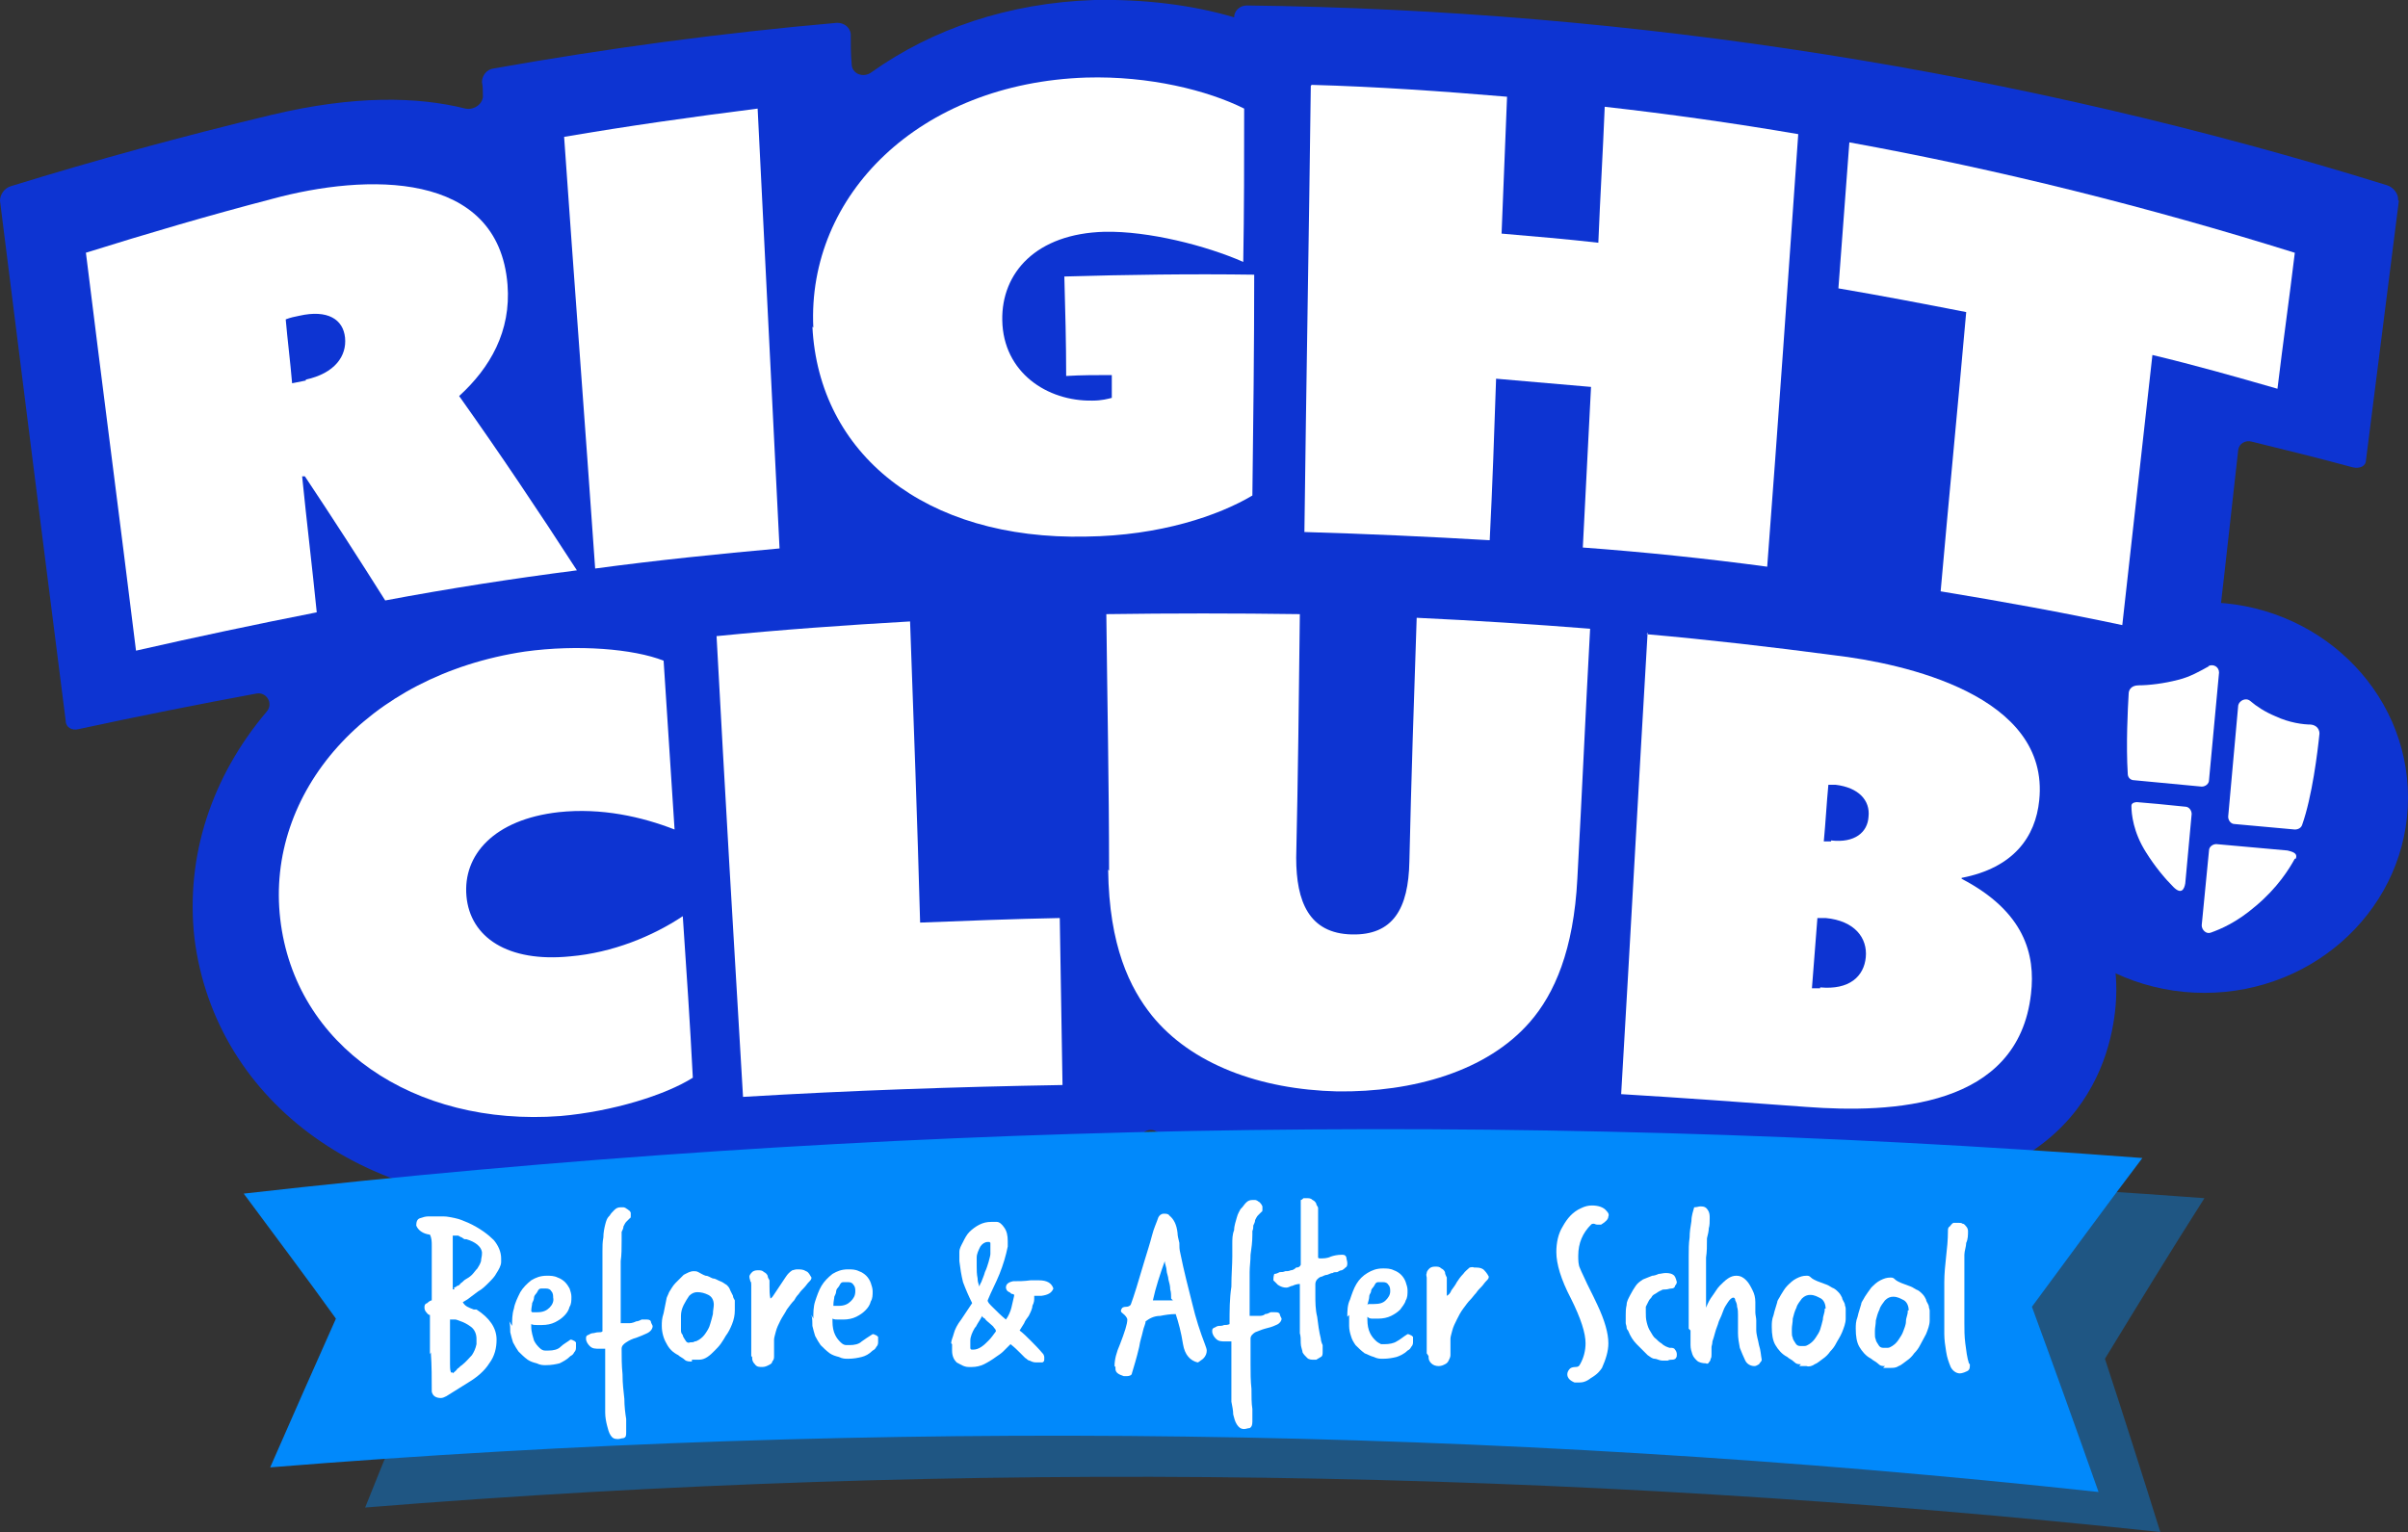
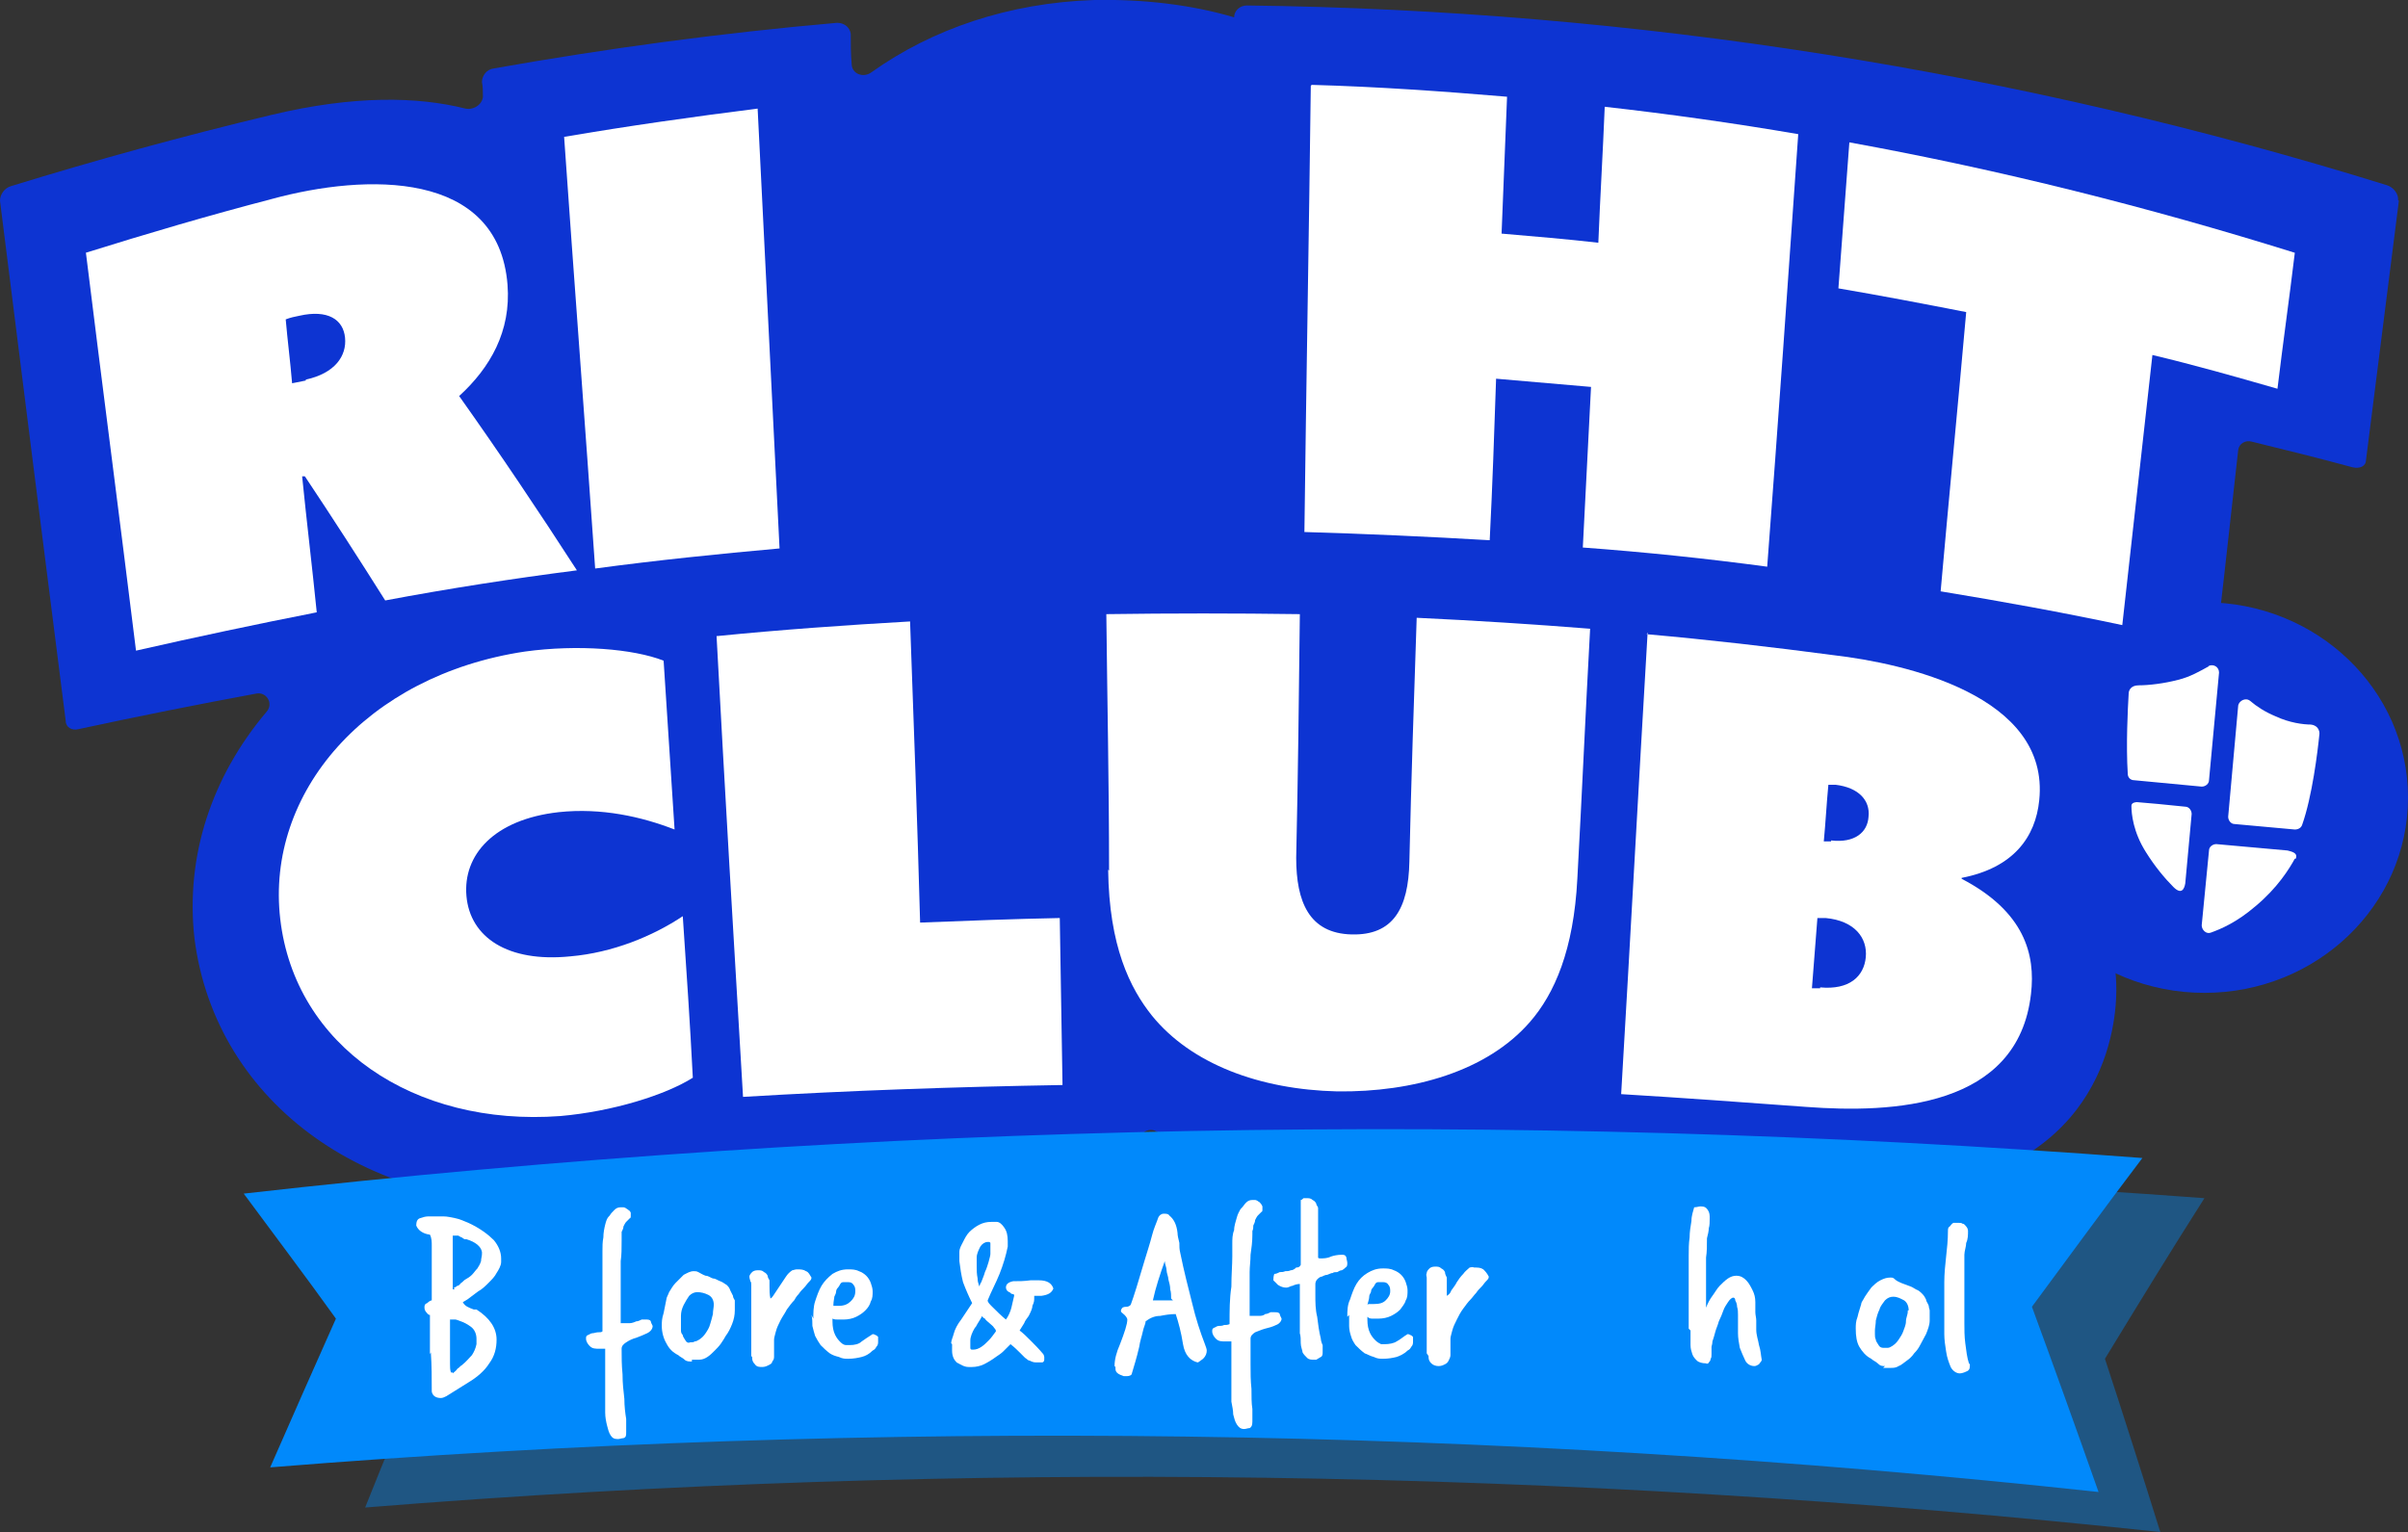
<svg xmlns="http://www.w3.org/2000/svg" id="uuid-9e91b29b-66bd-4478-ab4a-f11ba770da79" viewBox="0 0 263.8 167.9">
  <rect x="0" y="0" width="263.8" height="167.9" fill="#333333" stroke="none" />
  <defs>
    <style>.uuid-64133acc-bb23-4986-9efd-8efefe43ae74{fill:#0d34d2;}.uuid-d284a17a-ef4f-4b26-8997-6b343bcd5acf{fill:#fff;}.uuid-f152a8dd-8eb0-4cb3-91d6-f99dd72e585f{fill:#0189fb;}.uuid-f9bfa04e-34bb-460b-929f-104e6c617614{opacity:.4;}</style>
  </defs>
  <g id="uuid-d73e9be9-941a-44f7-84c6-8cb11325870e">
    <path class="uuid-64133acc-bb23-4986-9efd-8efefe43ae74" d="M262.8,22c-1.2,9.5-2.4,19-3.6,28.4,0,.7-.7,1-1.5.8-3.7-1-7.3-1.9-11-2.8-.7-.2-1.4.2-1.5.9-1,9-2,18.1-3.1,27.1,0,.7-.7,1.1-1.4,1-3.3-.6-6.6-1.2-9.9-1.8-1.1-.2-1.9.9-1.2,1.8,2.9,4.4,3.3,8.9,2.9,12.3-.3,3.1-1.4,5.9-3,8.2-.3.4-.3.9,0,1.3,1.9,3.5,2.7,7.4,2.2,11.7-.8,6.9-5.6,22-33.9,20-9.2-.7-18.3-1.2-27.5-1.6-.7,0-1.2-.6-1.2-1.4,0-.8,0-1.5,0-2.3,0-1-1-1.7-1.9-1.2-5.7,3.3-12.9,5.1-20.8,4.9-7.5-.1-14.3-2-19.7-5.3-.8-.5-1.9.1-1.9,1.1,0,.7,0,1.3,0,2,0,.7-.6,1.3-1.2,1.3-16.8.1-33.7.7-50.5,1.8,0-.3,0-.5,0-.8-3.6,1.2-7.7,2-11.7,2.3-20.6,1.4-37.8-10.6-40.1-28.9-1-9,1.9-17.7,7.9-24.8.8-.9,0-2.2-1.1-2-6.5,1.2-13,2.5-19.5,3.9-.7.2-1.4-.2-1.4-.9C4.8,60.2,2.4,41.1,0,22c0-.7.5-1.4,1.2-1.6,9.4-2.9,18.9-5.5,28.5-7.8,9.2-2.2,16.1-2,21.3-.7,1,.2,2-.6,1.9-1.5,0-.5,0-.9-.1-1.4,0-.7.5-1.4,1.3-1.5,12.4-2.2,25-3.9,37.6-5,.8,0,1.4.5,1.5,1.2,0,1.1,0,2.2.1,3.3,0,1.1,1.3,1.6,2.2.9C102.1,3.2,110.5.3,119.9,0c5.3-.1,10.6.5,15.3,1.9,0,0,0,0,0,0,0-.7.6-1.3,1.4-1.3,42.4.5,84.7,7.2,124.9,19.7.7.2,1.3,1,1.2,1.6Z" />
    <ellipse class="uuid-64133acc-bb23-4986-9efd-8efefe43ae74" cx="241.5" cy="87.4" rx="22.3" ry="21.4" />
    <path class="uuid-d284a17a-ef4f-4b26-8997-6b343bcd5acf" d="M234.1,87.9s-.6,0-.6.4c0,.9.2,2.9,1.6,5.1,1,1.6,2.1,2.9,3,3.8s1.2.2,1.3-.4l.7-7.6c0-.4-.3-.8-.7-.8l-3-.3" />
    <path class="uuid-d284a17a-ef4f-4b26-8997-6b343bcd5acf" d="M253.2,79.4c-.9,0-2.4-.2-3.9-.9-1.2-.5-2.1-1.1-2.8-1.7-.5-.4-1.2,0-1.3.5l-1.1,12.2c0,.4.3.8.7.8l6.6.6c.4,0,.7-.2.8-.5,1.1-3.1,1.7-8,1.9-10,0-.8-.7-1-1-1Z" />
    <path class="uuid-d284a17a-ef4f-4b26-8997-6b343bcd5acf" d="M242,73c-.9.5-2.1,1.2-3.4,1.5-1.5.4-3.2.6-4.3.6h0c-.9,0-1.1.6-1.1.9-.1,1.7-.3,5.6-.1,8.8,0,.4.3.7.7.7l7.4.7c.4,0,.8-.3.8-.7l1.1-11.8c0-.6-.6-1-1.2-.7Z" />
    <path class="uuid-d284a17a-ef4f-4b26-8997-6b343bcd5acf" d="M251.5,94.1s0,0,0,0c.3-.7-.6-.8-.9-.9l-7.8-.7c-.4,0-.8.3-.8.7l-.8,8.2c0,.5.5,1,1,.8,1.1-.4,2.8-1.1,4.9-2.9,2.4-2,3.7-4.1,4.3-5.2,0,0,0,0,0,0Z" />
    <path class="uuid-d284a17a-ef4f-4b26-8997-6b343bcd5acf" d="M9.4,27.7c6.7-2.1,13.5-4.1,20.4-5.9,10.3-2.8,24.8-3.2,25.8,9.4.4,5.1-1.9,9.1-5.3,12.2,4.4,6.2,8.7,12.6,12.9,19.1-7,.9-14.1,2-21,3.3-2.9-4.6-5.8-9.1-8.8-13.6,0,0-.2,0-.3,0,.5,5,1.1,9.9,1.6,14.9-6.6,1.3-13.2,2.7-19.8,4.2-1.8-14.6-3.7-29.1-5.5-43.7ZM33.5,41.6c3.2-.7,4.5-2.6,4.3-4.6-.2-2-1.9-3.1-5-2.4-.5.1-1,.2-1.5.4.2,2.3.5,4.6.7,7,.5-.1,1-.2,1.5-.3Z" />
    <path class="uuid-d284a17a-ef4f-4b26-8997-6b343bcd5acf" d="M61.8,15c7-1.2,14.1-2.2,21.2-3.1.8,16.1,1.6,32.1,2.4,48.2-6.7.6-13.5,1.3-20.2,2.2-1.1-15.8-2.3-31.5-3.4-47.3Z" />
-     <path class="uuid-d284a17a-ef4f-4b26-8997-6b343bcd5acf" d="M89.1,35.9c-.7-14.5,11.6-26.8,29.9-27.4,6.9-.2,13.3,1.4,17.3,3.4,0,5.6,0,11.2-.1,16.8-4.1-1.8-10.4-3.4-15.2-3.3-7.5.2-11.3,4.5-11.2,9.7.1,5.7,4.9,8.9,9.9,8.8,1,0,1.7-.2,2.1-.3,0-.8,0-1.7,0-2.5-1.7,0-3.3,0-5,.1,0-3.6-.1-7.3-.2-10.9,6.9-.2,13.9-.3,20.8-.2,0,8.1-.1,16.1-.2,24.2-3.7,2.2-10.1,4.4-18.2,4.5-17.7.4-29.3-9.1-30-23Z" />
    <path class="uuid-d284a17a-ef4f-4b26-8997-6b343bcd5acf" d="M143.7,9.3c7.2.2,14.3.7,21.4,1.3-.2,5-.4,10-.6,15,3.5.3,7.1.6,10.6,1,.2-5,.5-9.9.7-14.9,7.1.8,14.2,1.8,21.2,3-1.1,15.8-2.2,31.6-3.4,47.4-6.7-.9-13.4-1.6-20.2-2.1.3-5.9.6-11.7.9-17.6-3.5-.3-6.9-.6-10.4-.9-.2,5.9-.4,11.8-.7,17.7-6.8-.4-13.5-.7-20.3-.9.2-16.3.5-32.6.7-48.9Z" />
    <path class="uuid-d284a17a-ef4f-4b26-8997-6b343bcd5acf" d="M215.4,34.2c-4.6-.9-9.3-1.8-14-2.6.4-5.3.8-10.7,1.2-16,16.5,3,32.8,7.1,48.8,12.1-.6,5-1.3,9.9-1.9,14.9-4.5-1.3-9.1-2.6-13.7-3.7-1.1,9.9-2.2,19.7-3.3,29.6-6.6-1.4-13.2-2.6-19.9-3.7.9-10.2,1.9-20.4,2.8-30.6Z" />
    <path class="uuid-d284a17a-ef4f-4b26-8997-6b343bcd5acf" d="M57.5,71.4c5.8-.8,11.9-.3,15.2,1,.4,6.2.8,12.3,1.2,18.5-3.6-1.4-8-2.4-12.7-1.9-7.1.8-10.5,4.7-10.1,9.2.4,4.5,4.5,7.3,11.4,6.6,4.6-.4,9-2.2,12.3-4.4.4,5.9.8,11.8,1.1,17.7-3,1.9-8.8,3.7-14.5,4.2-16.1,1.2-29.1-7.7-30.7-21.6-1.6-13.8,9.4-26.7,26.8-29.3Z" />
    <path class="uuid-d284a17a-ef4f-4b26-8997-6b343bcd5acf" d="M78.6,69.7c7-.7,14.1-1.2,21.1-1.6.4,11,.8,22,1.1,33,5.1-.2,10.2-.4,15.3-.5.1,6.1.2,12.2.3,18.3-11.7.2-23.3.6-35,1.3-1-16.8-2-33.7-2.9-50.5Z" />
    <path class="uuid-d284a17a-ef4f-4b26-8997-6b343bcd5acf" d="M121.5,95.4c0-9.4-.2-18.8-.3-28.1,7.1-.1,14.1-.1,21.2,0-.1,8.9-.2,17.8-.4,26.7,0,4.8,1.4,8.3,6.1,8.4,4.5.1,6.2-2.8,6.3-8,.2-8.9.5-17.8.8-26.7,6.4.3,12.7.7,19,1.2-.5,9.1-.9,18.3-1.4,27.4-.4,7.8-2.5,12.6-5.2,15.7-4.7,5.4-12.8,7.7-21.1,7.6-8.5-.2-16-3-20.3-8.3-2.4-3-4.7-7.6-4.8-16Z" />
    <path class="uuid-d284a17a-ef4f-4b26-8997-6b343bcd5acf" d="M180.4,69.5c6.8.6,13.7,1.4,20.5,2.3,7.7.9,23.7,4.4,22.5,15.9-.4,4-2.8,7.4-8.5,8.5,0,0,0,0,0,.1,6.9,3.6,8.1,8.3,7.6,12.6-1.4,12.5-15.2,13.1-24.6,12.4-6.8-.5-13.6-1-20.3-1.4,1-16.9,1.9-33.7,2.9-50.6ZM200.6,92.1c2.6.3,4-.9,4.1-2.6.2-1.8-1.1-3.2-3.6-3.5-.3,0-.5,0-.8,0-.2,2.1-.3,4.1-.5,6.2.3,0,.5,0,.8,0ZM199.4,108.2c3.2.3,4.8-1.2,5-3.3.2-2.1-1.2-4-4.4-4.3-.3,0-.6,0-.9,0-.2,2.6-.4,5.1-.6,7.7.3,0,.6,0,.9,0Z" />
    <g class="uuid-f9bfa04e-34bb-460b-929f-104e6c617614">
      <path class="uuid-f152a8dd-8eb0-4cb3-91d6-f99dd72e585f" d="M236.8,167.9c-65.3-7-131.1-8-196.8-2.7,2.2-5.5,4.5-11.1,6.8-16.6-3.2-4.5-6.4-8.9-9.7-13.4,67.7-7.7,136.2-9,204.4-3.9-3.7,5.8-7.3,11.7-10.9,17.6,2.1,6.4,4.1,12.7,6.1,19.1Z" />
    </g>
    <path class="uuid-f152a8dd-8eb0-4cb3-91d6-f99dd72e585f" d="M229.9,163.5c-66.5-7.2-133.5-8.1-200.3-2.7,2.4-5.5,4.8-10.9,7.2-16.3-3.3-4.6-6.7-9.1-10.1-13.7,68.9-7.8,138.6-9.2,208-3.9-4.1,5.4-8.1,10.9-12.1,16.3,2.5,6.8,4.9,13.5,7.3,20.3Z" />
    <path class="uuid-d284a17a-ef4f-4b26-8997-6b343bcd5acf" d="M47.1,148.4c0-.9,0-1.7,0-2.4,0-.7,0-1.3,0-1.9-.2,0-.3-.2-.4-.3-.1-.1-.2-.3-.2-.5,0-.2,0-.4.3-.5.2-.2.4-.3.5-.3,0-.8,0-1.6,0-2.4,0-.8,0-1.5,0-2.3,0-.4,0-.9,0-1.3,0-.4,0-.8-.2-1.2-.8-.1-1.3-.5-1.5-1,0-.4.1-.7.4-.8.3-.1.6-.2.9-.2.1,0,.3,0,.6,0,.3,0,.7,0,1.1,0,.4,0,.8.1,1.3.2.5.1.9.3,1.4.5,1.3.6,2.2,1.3,2.8,1.9.5.6.8,1.3.8,2,0,0,0,.1,0,.2,0,0,0,.2,0,.2,0,.4-.3.9-.5,1.2-.2.4-.5.7-.9,1.1-.3.3-.7.7-1.1.9-.4.3-.8.6-1.2.9-.2.1-.3.2-.5.3.1.2.3.4.5.5.2.1.4.2.7.3,0,0,.2,0,.3,0,1.4.9,2.2,2,2.2,3.3,0,.9-.2,1.8-.8,2.6-.5.8-1.3,1.5-2.3,2.1-.8.5-1.6,1-2.4,1.5-.2.1-.4.2-.6.2-.5,0-.9-.2-1-.7,0-1.4,0-2.9-.1-4.3ZM49.6,150.5c.2-.2.4-.3.5-.5.2-.1.3-.3.5-.4.5-.4.8-.8,1.1-1.1.2-.3.4-.7.5-1.2,0,0,0-.2,0-.3,0,0,0-.2,0-.3,0-.5-.2-1-.6-1.3-.4-.3-.8-.5-1.1-.6-.3-.1-.5-.2-.6-.2,0,0-.2,0-.3,0-.1,0-.2,0-.3,0,0,.8,0,1.5,0,2.1,0,.7,0,1.3,0,2,0,.3,0,.5,0,.8,0,.3,0,.6.1.9,0,0,.1,0,.2,0ZM49.7,141.1c0,0,.2,0,.4-.2.2,0,.3-.2.4-.3.2-.1.3-.3.5-.4.2-.1.5-.3.7-.5.2-.2.4-.5.6-.7.2-.3.3-.5.4-.8,0-.3.1-.5.1-.8,0,0,0,0,0-.1,0,0,0,0,0-.1-.1-.6-.7-1.1-1.7-1.4,0,0-.1,0-.2,0,0,0-.2-.1-.3-.2-.1,0-.2-.1-.4-.2-.1,0-.2,0-.3,0,0,0,0,0-.1,0,0,0-.1,0-.2,0,0,.1,0,.3,0,.4,0,.2,0,.3,0,.5,0,.7,0,1.5,0,2.3,0,.9,0,1.7,0,2.7,0,0,.2,0,.2-.1Z" />
-     <path class="uuid-d284a17a-ef4f-4b26-8997-6b343bcd5acf" d="M56.1,145.3c0-.6,0-1.3.2-1.9.1-.6.4-1.2.7-1.8.3-.5.7-.9,1.2-1.3.5-.3,1-.5,1.7-.5.4,0,.8,0,1.2.2.3.1.6.3.8.5.2.2.4.5.5.7.1.3.2.6.2.9,0,.4,0,.8-.2,1.1-.1.4-.3.7-.6,1-.3.3-.6.5-1,.7-.4.2-.9.3-1.4.3-.2,0-.4,0-.6,0-.2,0-.4,0-.6-.1,0,0,0,.2,0,.2,0,0,0,.1,0,.1,0,.6.2,1.1.3,1.5.2.4.4.6.6.8.2.2.4.3.6.3.2,0,.3,0,.4,0,.5,0,1-.1,1.3-.4.3-.3.7-.5,1.1-.8,0,0,.2,0,.3.1.1,0,.2.1.3.2,0,.1,0,.2,0,.2,0,0,0,.1,0,.3,0,.2,0,.4-.2.6-.1.2-.2.3-.4.4-.4.4-.8.6-1.2.8-.4.1-.9.2-1.5.2-.3,0-.6,0-1-.2-.4-.1-.7-.2-1-.4-.4-.3-.7-.6-1-.9-.2-.3-.4-.6-.6-1-.1-.3-.2-.7-.3-1.1,0-.4,0-.8-.1-1.2ZM58.3,143.8c0,0,.2,0,.3,0,.1,0,.3,0,.3,0,.6,0,1-.2,1.3-.5.3-.3.5-.7.4-1.1,0-.2,0-.5-.2-.7-.1-.2-.3-.3-.6-.3-.2,0-.3,0-.5,0-.2,0-.3.1-.4.3,0,0-.1.2-.2.3,0,0-.2.2-.2.4,0,.2-.1.4-.2.6,0,.2-.1.5-.1.9Z" />
    <path class="uuid-d284a17a-ef4f-4b26-8997-6b343bcd5acf" d="M66.3,153.2c0-.5,0-.9,0-1.4,0-.4,0-.9,0-1.3,0-.3,0-.7,0-1.1,0-.4,0-.7,0-1.1,0-.2,0-.3,0-.5-.1,0-.2,0-.3,0,0,0-.2,0-.3,0-.5,0-.8,0-1.1-.3-.2-.2-.4-.5-.4-.8,0-.2,0-.3.2-.4.1,0,.3-.2.5-.2.2,0,.4-.1.6-.1.2,0,.4,0,.5-.1,0-1.5,0-2.8,0-4.1,0-1.3,0-2.4,0-3.3,0-.4,0-.9,0-1.4,0-.5,0-1,.1-1.5,0-.5.1-1,.2-1.4.1-.4.2-.7.4-.9,0,0,0,0,.1-.1.1-.2.3-.4.5-.6.2-.2.4-.3.7-.3,0,0,.2,0,.3,0,.1,0,.3.1.4.2.1,0,.2.2.3.2,0,0,.1.2.1.2,0,.2,0,.3,0,.4,0,0,0,.2-.1.2,0,0-.1.1-.2.2,0,0-.1.1-.2.2-.1.1-.2.3-.3.5,0,.2-.1.4-.2.6,0,.2,0,.4,0,.6,0,.2,0,.3,0,.4,0,.8,0,1.5-.1,2.2,0,.7,0,1.3,0,1.9,0,.6,0,1.2,0,1.8,0,.6,0,1.2,0,1.8,0,.1,0,.3,0,.5,0,.2,0,.3,0,.4,0,.2,0,.4,0,.4,0,0,.2,0,.4,0,.2,0,.4,0,.6,0,.2,0,.5-.1.7-.2.2,0,.4-.1.6-.2.2,0,.3,0,.4,0,.3,0,.5,0,.6.2,0,.1.1.3.2.5,0,.3-.2.6-.6.8-.4.2-.7.3-1.2.5-.4.1-.8.3-1.1.5-.3.2-.5.4-.5.7,0,.9,0,1.8.1,2.8,0,1,.1,1.8.2,2.7,0,.8.1,1.6.2,2.2,0,.6,0,1.1,0,1.4,0,.4,0,.6-.3.7-.2,0-.4.1-.6.1-.4,0-.6-.1-.8-.4-.2-.3-.3-.7-.4-1.1-.1-.4-.2-.9-.2-1.4,0-.5,0-.9,0-1.2,0-.1,0-.2,0-.4Z" />
    <path class="uuid-d284a17a-ef4f-4b26-8997-6b343bcd5acf" d="M75.8,149.2c-.3,0-.6,0-.8-.2-.2-.2-.5-.3-.7-.5-.6-.3-1-.7-1.3-1.3-.3-.5-.5-1.2-.5-1.9,0-.4,0-.8.2-1.4.1-.5.2-1,.3-1.5,0-.2.2-.5.3-.8.2-.3.4-.7.7-1,.3-.3.6-.6.9-.9.4-.2.7-.4,1.1-.4.2,0,.3,0,.5.1.2.1.5.3.8.4.3,0,.5.2.8.3.3,0,.5.2.8.3.3.1.5.3.7.4.2.2.3.3.4.6.1.2.2.4.3.6,0,.2.1.3.2.5,0,.2,0,.4,0,.6,0,.2,0,.3,0,.5,0,.5-.1,1-.3,1.5-.2.5-.4.9-.7,1.3-.1.2-.3.5-.5.8-.2.3-.5.6-.7.8-.3.3-.5.5-.8.7-.3.2-.6.3-.9.3,0,0-.2,0-.3,0,0,0-.2,0-.3,0,0,0-.1,0-.2,0ZM78.2,143c0-.5-.2-.9-.6-1.1-.4-.2-.8-.3-1.2-.3-.3,0-.6.1-.9.4-.2.3-.4.6-.6,1-.2.4-.3.8-.3,1.2,0,.4,0,.8,0,1.1,0,0,0,.2,0,.4,0,.2,0,.4.2.6,0,.2.2.4.3.6.1.2.3.3.5.2.2,0,.4,0,.5-.1.2,0,.3-.1.5-.2.3-.2.5-.4.7-.7.2-.3.4-.6.5-1,.1-.3.2-.7.3-1.1,0-.4.1-.7.1-1.1,0,0,0,0,0-.1Z" />
    <path class="uuid-d284a17a-ef4f-4b26-8997-6b343bcd5acf" d="M82.3,148.6c0,0,0-.2,0-.5,0-.2,0-.5,0-.9,0-.3,0-.7,0-1.1,0-.4,0-.7,0-1,0-.3,0-.6,0-.8,0-.2,0-.4,0-.4,0-.3,0-.6,0-.8,0-.4,0-.8,0-1.1,0-.4,0-.8,0-1.1,0,0,0,0,0-.1,0-.2,0-.3-.1-.4,0-.1-.1-.3-.1-.5,0-.2.2-.4.3-.5.1-.1.3-.2.6-.2.3,0,.5,0,.7.2.2.1.3.2.4.4,0,.2.1.3.2.5,0,.2,0,.4,0,.6,0,.5,0,.9.1,1.4.2-.1.3-.3.5-.6.2-.3.4-.6.6-.9.2-.3.4-.6.6-.9.2-.3.4-.5.7-.7.1,0,.3-.1.5-.1.4,0,.7,0,1,.2.3.1.4.4.6.7,0,.2-.1.3-.3.5-.2.2-.3.4-.5.6-.2.2-.4.4-.6.7-.2.2-.4.5-.5.7-.3.3-.5.6-.8,1-.2.4-.5.8-.7,1.2-.2.4-.4.8-.5,1.2-.1.4-.2.7-.2.9,0,.1,0,.3,0,.6,0,.2,0,.4,0,.6,0,.2,0,.4,0,.6,0,.2,0,.4-.2.6,0,.2-.2.3-.4.4-.2.1-.4.2-.7.2-.3,0-.6,0-.8-.3-.2-.2-.3-.4-.3-.7,0,0,0,0,0-.1Z" />
    <path class="uuid-d284a17a-ef4f-4b26-8997-6b343bcd5acf" d="M89.1,144.5c0-.6,0-1.3.2-1.9.2-.6.4-1.2.7-1.7.3-.5.7-.9,1.2-1.3.5-.3,1-.5,1.7-.5.4,0,.8,0,1.2.2.3.1.6.3.8.5.2.2.4.5.5.8.1.3.2.6.2.9,0,.4,0,.8-.2,1.1-.1.4-.3.7-.6,1-.3.3-.6.5-1,.7-.4.2-.9.3-1.4.3-.2,0-.4,0-.6,0-.2,0-.4,0-.6-.1,0,0,0,.2,0,.2,0,0,0,.1,0,.1,0,.6.1,1.1.3,1.5.2.4.4.6.6.8.2.2.4.3.6.3.2,0,.3,0,.4,0,.5,0,1-.1,1.3-.4.3-.2.7-.5,1.2-.8,0,0,.2,0,.3.1.1,0,.2.1.3.2,0,.1,0,.2,0,.2,0,0,0,.1,0,.3,0,.2,0,.4-.2.6-.1.2-.2.3-.4.4-.4.4-.8.6-1.2.7-.4.1-.9.2-1.5.2-.3,0-.6,0-1-.2-.4-.1-.7-.2-1-.4-.4-.3-.7-.6-1-.9-.2-.3-.4-.6-.6-1-.1-.3-.2-.7-.3-1.1,0-.4,0-.8-.1-1.2ZM91.3,143.1c0,0,.2,0,.3,0,.1,0,.3,0,.3,0,.6,0,1-.2,1.3-.5.3-.3.5-.6.5-1.1,0-.2,0-.5-.2-.7-.1-.2-.3-.3-.6-.3-.2,0-.3,0-.5,0-.2,0-.3.1-.4.3,0,0-.1.2-.2.3,0,0-.2.2-.2.4,0,.2-.1.4-.2.6,0,.2-.1.5-.1.9Z" />
    <path class="uuid-d284a17a-ef4f-4b26-8997-6b343bcd5acf" d="M104.2,147.2s0,0,0,0c0,0,0,0,0,0,0-.3.2-.7.3-1.1.1-.4.4-1,.8-1.5.4-.6.8-1.2,1.2-1.8-.4-.8-.7-1.5-1-2.3-.2-.8-.3-1.5-.4-2.3,0-.4,0-.7,0-1,0-.4.2-.7.4-1.1.2-.4.4-.8.7-1.1.3-.3.7-.6,1.1-.8.4-.2.8-.3,1.3-.3,0,0,.2,0,.3,0,.1,0,.2,0,.3,0,.3,0,.6.3.8.6.3.4.4.9.4,1.5,0,.1,0,.2,0,.3,0,.1,0,.2,0,.3-.2,1-.5,2-.9,3-.4,1-.9,1.9-1.3,2.9,0,.2.2.4.5.7.5.5,1,1,1.5,1.4.3-.4.5-.9.6-1.3.1-.4.2-.9.3-1.3,0-.1,0-.2-.2-.2-.1,0-.2-.1-.3-.2-.1,0-.2-.1-.3-.2,0,0-.1-.2-.1-.3,0-.4.3-.6.8-.7.6,0,1.2,0,1.9-.1.2,0,.3,0,.5,0,.1,0,.3,0,.4,0,.9,0,1.4.3,1.6.9-.2.5-.6.7-1.3.8-.2,0-.4,0-.5,0-.1,0-.2,0-.3,0,0,0,0,0,0,0,0,0,0,0,0,0,0,0,0,.1,0,.2,0,.3,0,.5-.2.9,0,.3-.2.7-.4,1.1-.2.3-.4.5-.5.8-.2.3-.3.5-.5.8.4.3.8.7,1.2,1.1.4.4.9.9,1.4,1.5,0,0,.1.2.1.3,0,0,0,.1,0,.2,0,.2,0,.3-.2.4,0,0-.2,0-.3,0,0,0-.1,0-.2,0,0,0-.1,0-.2,0-.3,0-.5-.1-.7-.2-.2,0-.3-.2-.5-.3-.2-.2-.4-.4-.6-.6-.2-.2-.6-.6-1-.9-.3.3-.5.5-.8.8-.2.2-.5.4-.8.6-.4.3-.9.6-1.3.8-.4.2-.9.3-1.3.3-.2,0-.3,0-.4,0-.5,0-.9-.3-1.3-.5-.3-.3-.5-.7-.5-1.3,0,0,0-.1,0-.2,0,0,0-.1,0-.2,0,0,0-.2,0-.3ZM106.8,145.5c-.3.5-.5,1-.5,1.4,0,0,0,.1,0,.3,0,.2,0,.3,0,.5,0,.2.1.2.3.2.3,0,.6-.1.9-.3.3-.2.5-.4.8-.7.3-.3.5-.6.8-1,0-.1,0-.2-.2-.4-.1-.2-.3-.3-.5-.5-.2-.2-.4-.3-.5-.5-.2-.1-.3-.2-.3-.3-.2.4-.5.8-.7,1.2ZM107.3,141.1c0-.1,0-.3.2-.6.1-.3.3-.7.4-1.1.2-.4.3-.8.4-1.1.1-.4.2-.7.2-.9,0-.1,0-.2,0-.3,0-.1,0-.2,0-.3,0-.1,0-.2,0-.3,0-.1,0-.2,0-.3,0,0,0,0-.1-.1,0,0-.1,0-.2,0,0,0,0,0,0,0,0,0,0,0,0,0-.3,0-.6.2-.8.5-.2.4-.4.8-.4,1.2,0,.1,0,.3,0,.5,0,.2,0,.3,0,.5,0,.4,0,.8.1,1.3,0,.5.2.9.4,1.3Z" />
    <path class="uuid-d284a17a-ef4f-4b26-8997-6b343bcd5acf" d="M122.1,149.7c0-.7.2-1.5.6-2.4.5-1.3.8-2.2.8-2.7,0-.1-.1-.3-.3-.5-.2-.2-.4-.3-.4-.4,0-.1,0-.2.1-.3,0-.1.2-.2.5-.2.3,0,.5-.2.5-.3.3-.8.8-2.4,1.5-4.8.3-1,.6-1.9.8-2.7.2-.8.5-1.4.7-2,.1-.2.3-.4.6-.4.2,0,.5,0,.6.2.5.4.8,1,.9,1.9,0,.3.1.7.2,1.1,0,.4,0,.7.1,1.1.4,2,.9,3.9,1.3,5.5.4,1.7.9,3.2,1.4,4.5.1.3.2.5.2.7,0,.3-.1.6-.4.9-.3.2-.5.4-.6.4-.8-.2-1.4-.8-1.6-2-.2-1.3-.5-2.4-.8-3.3-.6,0-1.2.1-1.7.2-.7,0-1.2.3-1.6.6,0,.3-.2.6-.3,1.1-.1.5-.3,1-.4,1.7-.3,1.3-.6,2.2-.8,2.9,0,.2-.3.3-.5.3,0,0-.1,0-.2,0,0,0-.1,0-.2,0-.6-.2-.9-.4-.9-.8,0,0,0-.2,0-.2ZM128.3,142.3c0-.3,0-.7-.1-1,0-.4-.1-.7-.2-1.1,0-.3-.2-.7-.2-1,0-.3-.2-.7-.2-1-.5,1.4-1,2.9-1.3,4.3.3,0,1,0,2.2,0Z" />
    <path class="uuid-d284a17a-ef4f-4b26-8997-6b343bcd5acf" d="M134.9,152.4c0-.5,0-.9,0-1.4,0-.4,0-.9,0-1.3,0-.3,0-.7,0-1.1,0-.4,0-.7,0-1.1,0-.2,0-.3,0-.5-.1,0-.2,0-.3,0,0,0-.2,0-.3,0-.5,0-.8,0-1.1-.3-.2-.2-.4-.5-.4-.8,0-.2,0-.3.2-.4.1,0,.3-.2.5-.2.2,0,.4,0,.6-.1.2,0,.4,0,.6-.1,0-1.5,0-2.8.2-4.1,0-1.3.1-2.4.1-3.3,0-.4,0-.9,0-1.4,0-.5,0-1,.2-1.5,0-.5.2-1,.3-1.4.1-.4.3-.7.4-.9,0,0,0,0,.1-.1.2-.2.3-.4.5-.6.2-.2.4-.3.7-.3,0,0,.2,0,.3,0,.1,0,.3.1.4.2.1,0,.2.2.3.3,0,0,.1.2.1.2,0,.2,0,.3,0,.4,0,0,0,.2-.1.2,0,0-.1.1-.2.2,0,0-.1.1-.2.2-.1.1-.2.3-.3.5,0,.2-.1.4-.2.6,0,.2,0,.4-.1.6,0,.2,0,.3,0,.4,0,.8-.1,1.5-.2,2.2,0,.7-.1,1.3-.1,1.9,0,.6,0,1.2,0,1.7,0,.6,0,1.2,0,1.8,0,.1,0,.3,0,.5,0,.2,0,.3,0,.4,0,.2,0,.4,0,.4,0,0,.2,0,.4,0,.2,0,.4,0,.6,0,.2,0,.5,0,.7-.2.2,0,.4-.1.6-.2.2,0,.3,0,.4,0,.3,0,.5,0,.6.2,0,.1.1.3.2.5,0,.3-.3.6-.6.7-.4.2-.8.3-1.2.4-.4.1-.8.3-1.1.4-.3.2-.5.4-.5.7,0,.9,0,1.8,0,2.8,0,.9,0,1.8.1,2.7,0,.8,0,1.6.1,2.2,0,.6,0,1.1,0,1.4,0,.4-.1.6-.3.7-.2,0-.4.1-.6.1-.4,0-.6-.2-.8-.5-.2-.3-.3-.7-.4-1.1,0-.4-.1-.9-.2-1.4,0-.5,0-.9,0-1.2,0-.1,0-.2,0-.4Z" />
    <path class="uuid-d284a17a-ef4f-4b26-8997-6b343bcd5acf" d="M142.5,132.2c0-.2,0-.4,0-.7.1,0,.2-.1.3-.2,0,0,.2,0,.3,0,.3,0,.5,0,.7.2.2.1.3.2.4.4,0,.2.2.3.2.5,0,.2,0,.4,0,.6,0,.4,0,.7,0,.9,0,.3,0,.5,0,.8,0,.3,0,.5,0,.8,0,.3,0,.5,0,.8,0,.2,0,.4,0,.6,0,.2,0,.4,0,.6,0,.1,0,.2,0,.3,0,0,0,.1.2.1.4,0,.8,0,1.2-.2.3-.1.7-.2,1.2-.2.2,0,.4,0,.5.3,0,.2.1.4.1.6,0,.2,0,.4-.2.5-.1.1-.2.2-.4.3-.2,0-.3.1-.5.2-.2,0-.4,0-.5.1-.2,0-.3.1-.6.2-.2,0-.4.1-.6.2-.2,0-.4.2-.5.3-.1.1-.2.3-.2.5,0,.1,0,.2,0,.3,0,.1,0,.2,0,.3,0,.1,0,.2,0,.3,0,.1,0,.2,0,.3,0,.8,0,1.6.2,2.4.1.8.2,1.6.4,2.4,0,.2.1.5.2.7,0,.2,0,.5,0,.7,0,.3,0,.5-.2.6-.2.1-.3.2-.5.3-.2,0-.3,0-.3,0-.2,0-.5,0-.7-.2-.2-.2-.4-.4-.5-.6,0-.2-.2-.6-.2-1,0-.4,0-.8-.1-1.1,0-.8,0-1.7,0-2.5,0-.8,0-1.7,0-2.5,0,0,0-.1,0-.2,0,0,0-.1,0-.2-.3,0-.6.1-.8.2-.2,0-.4.2-.7.2-.3,0-.6-.1-.9-.3-.2-.2-.4-.4-.5-.5,0-.2,0-.4.1-.7.2,0,.4-.1.6-.2.2,0,.4,0,.6-.1.2,0,.4,0,.6-.1.2,0,.4-.1.6-.3.3,0,.4-.1.5-.3,0-.2,0-.4,0-.6,0-.3,0-.6,0-.8,0-.2,0-.5,0-.9,0-.3,0-.5,0-.8,0-.3,0-.5,0-.8,0-.9,0-1.8,0-2.6Z" />
    <path class="uuid-d284a17a-ef4f-4b26-8997-6b343bcd5acf" d="M147.6,144.3c0-.6,0-1.3.3-1.9.2-.6.4-1.2.7-1.7.3-.5.7-.9,1.2-1.2.5-.3,1-.5,1.7-.5.4,0,.8,0,1.2.2.3.1.6.3.8.5.2.2.4.5.5.8.1.3.2.6.2.9,0,.4,0,.8-.2,1.1-.1.4-.4.7-.6,1-.3.3-.6.5-1,.7-.4.2-.9.3-1.4.3-.2,0-.4,0-.6,0-.2,0-.4,0-.6-.2,0,0,0,.2,0,.2,0,0,0,.1,0,.1,0,.6.1,1.1.3,1.5.2.4.4.6.6.8.2.2.4.3.6.4.2,0,.3,0,.4,0,.5,0,1-.1,1.3-.3.4-.2.7-.5,1.2-.8,0,0,.2,0,.3.1.1,0,.2.1.3.2,0,.1,0,.2,0,.2,0,0,0,.1,0,.3,0,.2,0,.4-.2.6-.1.2-.2.3-.4.4-.4.4-.9.6-1.2.7-.4.1-.9.2-1.5.2-.3,0-.6,0-1-.2-.4-.1-.7-.3-1-.4-.4-.3-.7-.6-1-.9-.2-.3-.4-.6-.5-1-.1-.3-.2-.7-.2-1.1,0-.4,0-.8,0-1.2ZM149.9,142.9c0,0,.2,0,.3,0,.1,0,.3,0,.3,0,.6,0,1-.1,1.3-.4.3-.3.5-.6.5-1,0-.2,0-.5-.2-.7-.1-.2-.3-.3-.6-.3-.2,0-.3,0-.5,0-.2,0-.3.1-.4.3,0,0-.1.2-.2.3,0,0-.2.2-.2.4,0,.2-.2.3-.2.6,0,.2-.1.5-.2.9Z" />
    <path class="uuid-d284a17a-ef4f-4b26-8997-6b343bcd5acf" d="M156.3,148.3c0,0,0-.2,0-.5,0-.2,0-.5,0-.9,0-.3,0-.7,0-1.1,0-.4,0-.7,0-1,0-.3,0-.6,0-.8,0-.2,0-.4,0-.4,0-.3,0-.6,0-.8,0-.4,0-.8,0-1.1,0-.4,0-.8,0-1.1,0,0,0,0,0-.1,0-.2,0-.3,0-.5,0-.1-.1-.3,0-.5,0-.2.2-.4.3-.5.1-.1.3-.2.6-.2.3,0,.5,0,.7.2.2.1.3.2.4.4,0,.2.1.4.2.6,0,.2,0,.4,0,.6,0,.5,0,.9,0,1.4.2-.1.4-.3.5-.6.2-.3.4-.5.6-.9.2-.3.4-.6.7-.9.2-.3.5-.5.7-.7.1,0,.3-.1.5,0,.4,0,.7,0,1,.2.2.2.4.4.6.8,0,.2-.1.3-.3.5-.2.2-.3.4-.5.6-.2.2-.4.4-.6.7-.2.2-.4.5-.6.7-.3.3-.5.6-.8,1-.3.4-.5.8-.7,1.2-.2.4-.4.8-.5,1.2-.1.4-.2.7-.2.9,0,.1,0,.3,0,.6,0,.3,0,.4,0,.6,0,.2,0,.4,0,.6,0,.2-.1.4-.2.6-.1.2-.2.3-.4.4-.2.1-.4.2-.7.2-.3,0-.6-.1-.8-.3s-.3-.4-.3-.7c0,0,0,0,0-.1Z" />
-     <path class="uuid-d284a17a-ef4f-4b26-8997-6b343bcd5acf" d="M172.5,151.5c-.5-.2-.8-.5-.8-.9,0-.2.1-.5.4-.7,0,0,.2-.1.5-.1.3,0,.4-.1.5-.3.4-.7.6-1.5.6-2.3,0-1.1-.5-2.7-1.6-4.9-1.1-2.1-1.6-3.8-1.6-5.1,0-1,.2-2,.7-2.8.5-.9,1.1-1.6,2-2,.4-.2.8-.3,1.2-.3.7,0,1.3.2,1.6.6.2.2.3.4.2.6,0,.3-.3.6-.8.9,0,0-.1,0-.2,0-.1,0-.2,0-.2,0-.2,0-.3-.1-.4-.1-.1,0-.2,0-.3.1-.9.9-1.4,2-1.4,3.4,0,.5,0,1,.2,1.4,0,0,.2.5.5,1.1.3.7.8,1.6,1.4,2.9.8,1.7,1.2,3.1,1.2,4.2,0,.9-.3,1.8-.7,2.7-.2.3-.5.7-1.2,1.1-.5.4-.9.5-1.3.5-.2,0-.3,0-.4,0Z" />
-     <path class="uuid-d284a17a-ef4f-4b26-8997-6b343bcd5acf" d="M183,147.7c.2,0,.4,0,.5.2.1.1.2.3.2.5,0,.2,0,.3-.1.4,0,.1-.2.2-.4.2-.2,0-.3,0-.5.1-.2,0-.4,0-.6,0-.3,0-.6-.2-.8-.2-.3,0-.5-.2-.8-.4-.4-.4-.8-.8-1.2-1.2-.4-.4-.7-.9-.9-1.4,0-.1-.2-.2-.2-.4,0-.2-.1-.4-.1-.5,0-.2,0-.4,0-.5,0-.2,0-.3,0-.4,0-.3,0-.7.1-1.1,0-.4.2-.7.4-1.1.2-.4.4-.7.6-1,.2-.3.5-.5.8-.7.3-.1.7-.3,1-.4.2,0,.5-.1.7-.2.2,0,.5-.1.8-.1.4,0,.7.1.8.2.2.1.3.4.4.8,0,0,0,.2-.2.4,0,.2-.2.3-.4.3-.2,0-.4.1-.6.1-.2,0-.4,0-.5.1-.3.1-.5.3-.7.4-.2.1-.3.2-.4.4-.1.1-.2.2-.3.4-.1.2-.2.4-.3.6,0,.2,0,.5,0,.6,0,.4,0,.7.1,1.1.1.4.2.7.4,1,.2.3.3.6.6.8.2.2.4.4.6.5.3.3.6.4.9.5.1,0,.2,0,.3,0Z" />
    <path class="uuid-d284a17a-ef4f-4b26-8997-6b343bcd5acf" d="M185,145.6c0-1,0-2,0-3,0-1,0-2.1,0-3.1,0-.6,0-1.3,0-1.9,0-.7,0-1.3.1-2,0-.6.1-1.2.2-1.8,0-.6.2-1.1.3-1.5.3,0,.5-.1.7-.1.4,0,.6.1.8.4.2.3.2.6.2.9,0,.4,0,.8-.1,1.1,0,.3-.1.7-.2,1.1,0,.8,0,1.5-.1,2.1,0,.6,0,1.3,0,1.9,0,.6,0,1.2,0,1.8,0,.6,0,1.2,0,1.8.2-.5.4-.9.7-1.3.3-.4.5-.8.8-1.1.3-.3.6-.6.9-.8.3-.2.6-.3.9-.3.5,0,.8.2,1.1.5.3.3.5.7.7,1.1.2.4.3.8.3,1.3,0,.4,0,.8,0,1.1,0,.3.1.6.1.9,0,.4,0,.7,0,1,0,.6.2,1.1.3,1.7.2.6.2,1.1.3,1.6,0,.2-.2.3-.3.5-.2.1-.3.2-.5.2-.4,0-.8-.2-1-.6-.2-.4-.4-.9-.6-1.4-.1-.5-.2-1.1-.2-1.6,0-.6,0-1,0-1.2,0-.2,0-.5,0-.8,0-.3,0-.6-.1-.9,0-.3-.1-.5-.2-.7,0-.2-.1-.3-.2-.3-.2,0-.4.2-.6.5-.2.3-.4.6-.5.9s-.3.8-.5,1.2c-.1.4-.3.8-.4,1.2-.1.4-.2.7-.3,1,0,.3-.1.5-.1.6,0,0,0,0,0,.1,0,0,0,0,0,0,0,0,0,0,0,0,0,0,0,0,0,.1,0,.2,0,.4,0,.6,0,.2,0,.4-.1.5,0,.2-.1.3-.2.4,0,.1-.2.2-.3.1-.4,0-.8-.1-1-.3-.2-.2-.4-.4-.5-.7-.1-.3-.2-.6-.2-1,0-.4,0-.7,0-1.1,0-.2,0-.3,0-.5Z" />
-     <path class="uuid-d284a17a-ef4f-4b26-8997-6b343bcd5acf" d="M197.3,149.5c-.3,0-.5,0-.8-.3-.2-.2-.5-.3-.7-.5-.6-.3-1-.8-1.3-1.3-.3-.5-.4-1.2-.4-2,0-.4,0-.8.2-1.3.1-.5.3-1,.4-1.4,0-.2.2-.4.4-.8.2-.3.4-.7.7-1,.3-.3.6-.6,1-.8.4-.2.7-.3,1.1-.3.2,0,.3,0,.5.2.2.2.5.3.7.4.3.1.5.2.8.3.3.1.5.2.8.4.3.1.5.3.7.5.2.2.3.4.4.6,0,.2.2.4.3.7,0,.2.1.3.1.5,0,.2,0,.4,0,.6,0,.2,0,.3,0,.5,0,.5-.2,1-.4,1.5-.2.5-.5.9-.7,1.3-.1.2-.3.5-.6.8-.2.3-.5.6-.8.8-.3.2-.6.5-.9.6-.3.2-.6.3-.9.2,0,0-.2,0-.3,0,0,0-.2,0-.3,0,0,0-.1,0-.2,0ZM200,143.4c0-.5-.2-.9-.5-1.1-.4-.2-.7-.4-1.2-.4-.3,0-.6.1-.9.4-.2.3-.5.6-.6,1-.2.4-.3.8-.4,1.2,0,.4-.1.8-.1,1.1,0,0,0,.2,0,.4,0,.2,0,.4.1.6,0,.2.2.4.3.6.1.2.3.3.5.3.2,0,.4,0,.5,0,.2,0,.3-.1.5-.2.3-.2.5-.4.7-.7.2-.3.4-.6.5-.9.1-.3.2-.7.3-1.1,0-.4.2-.7.2-1.1,0,0,0,0,0-.1Z" />
-     <path class="uuid-d284a17a-ef4f-4b26-8997-6b343bcd5acf" d="M206.5,149.7c-.3,0-.5,0-.8-.3-.2-.2-.5-.3-.7-.5-.6-.3-1-.8-1.3-1.3-.3-.5-.4-1.2-.4-2,0-.4,0-.8.2-1.3.1-.5.3-1,.4-1.4,0-.2.2-.4.4-.8.2-.3.4-.6.7-1,.3-.3.6-.6,1-.8.4-.2.7-.3,1.1-.3.2,0,.3,0,.5.2.2.2.5.3.7.4.3.1.5.2.8.3.3.1.5.2.8.4.3.1.5.3.7.5.2.2.3.4.4.6,0,.2.2.4.3.7,0,.2.1.4.1.5,0,.2,0,.4,0,.6,0,.2,0,.3,0,.5,0,.5-.2,1-.4,1.5-.2.4-.5.9-.7,1.3-.1.2-.3.5-.6.8-.2.3-.5.6-.8.8-.3.2-.6.5-.9.6-.3.2-.6.2-.9.2,0,0-.2,0-.3,0,0,0-.2,0-.3,0,0,0-.1,0-.2,0ZM209.1,143.6c0-.5-.2-.9-.5-1.1-.4-.2-.7-.4-1.2-.4-.3,0-.6.1-.9.4-.2.3-.5.6-.6,1-.2.4-.3.8-.4,1.2,0,.4-.1.8-.1,1.1,0,0,0,.2,0,.4,0,.2,0,.4.1.6,0,.2.2.4.3.6.1.2.3.3.5.3.2,0,.4,0,.5,0,.2,0,.3-.1.5-.2.3-.2.5-.4.7-.7.2-.3.4-.6.5-.9.1-.3.3-.7.3-1.1,0-.4.2-.7.2-1.1,0,0,0,0,0-.1Z" />
+     <path class="uuid-d284a17a-ef4f-4b26-8997-6b343bcd5acf" d="M206.5,149.7c-.3,0-.5,0-.8-.3-.2-.2-.5-.3-.7-.5-.6-.3-1-.8-1.3-1.3-.3-.5-.4-1.2-.4-2,0-.4,0-.8.2-1.3.1-.5.3-1,.4-1.4,0-.2.2-.4.4-.8.2-.3.4-.6.7-1,.3-.3.6-.6,1-.8.4-.2.7-.3,1.1-.3.2,0,.3,0,.5.2.2.2.5.3.7.4.3.1.5.2.8.3.3.1.5.2.8.4.3.1.5.3.7.5.2.2.3.4.4.6,0,.2.2.4.3.7,0,.2.1.4.1.5,0,.2,0,.4,0,.6,0,.2,0,.3,0,.5,0,.5-.2,1-.4,1.5-.2.4-.5.9-.7,1.3-.1.2-.3.5-.6.8-.2.3-.5.6-.8.8-.3.2-.6.5-.9.6-.3.2-.6.2-.9.2,0,0-.2,0-.3,0,0,0-.2,0-.3,0,0,0-.1,0-.2,0ZM209.1,143.6c0-.5-.2-.9-.5-1.1-.4-.2-.7-.4-1.2-.4-.3,0-.6.1-.9.4-.2.3-.5.6-.6,1-.2.4-.3.8-.4,1.2,0,.4-.1.8-.1,1.1,0,0,0,.2,0,.4,0,.2,0,.4.1.6,0,.2.2.4.3.6.1.2.3.3.5.3.2,0,.4,0,.5,0,.2,0,.3-.1.5-.2.3-.2.5-.4.7-.7.2-.3.4-.6.5-.9.1-.3.3-.7.3-1.1,0-.4.2-.7.2-1.1,0,0,0,0,0-.1" />
    <path class="uuid-d284a17a-ef4f-4b26-8997-6b343bcd5acf" d="M215.8,149.5s0,0,0,.1c0,0,0,0,0,.1,0,.3-.1.5-.4.6-.2.1-.5.2-.7.2-.4,0-.8-.3-1-.7-.2-.5-.4-1-.5-1.7-.1-.6-.2-1.3-.2-1.9,0-.6,0-1.1,0-1.4,0-.8,0-1.6,0-2.2,0-.7,0-1.4,0-2.1,0-.9.1-1.9.2-2.8.1-.9.2-1.8.2-2.8,0-.2,0-.4.2-.5.1-.1.2-.3.4-.4.1,0,.3,0,.5,0,.2,0,.4,0,.5.1.2,0,.3.2.4.3.1.1.2.3.2.5,0,.4,0,.9-.2,1.3,0,.4-.2.9-.2,1.3,0,.7,0,1.2,0,1.8,0,.5,0,1,0,1.6,0,.4,0,.9,0,1.3,0,.4,0,.8,0,1.2,0,.3,0,.6,0,.8,0,.3,0,.5,0,.8,0,.7,0,1.4.1,2.2.1.8.2,1.6.4,2.2Z" />
  </g>
</svg>